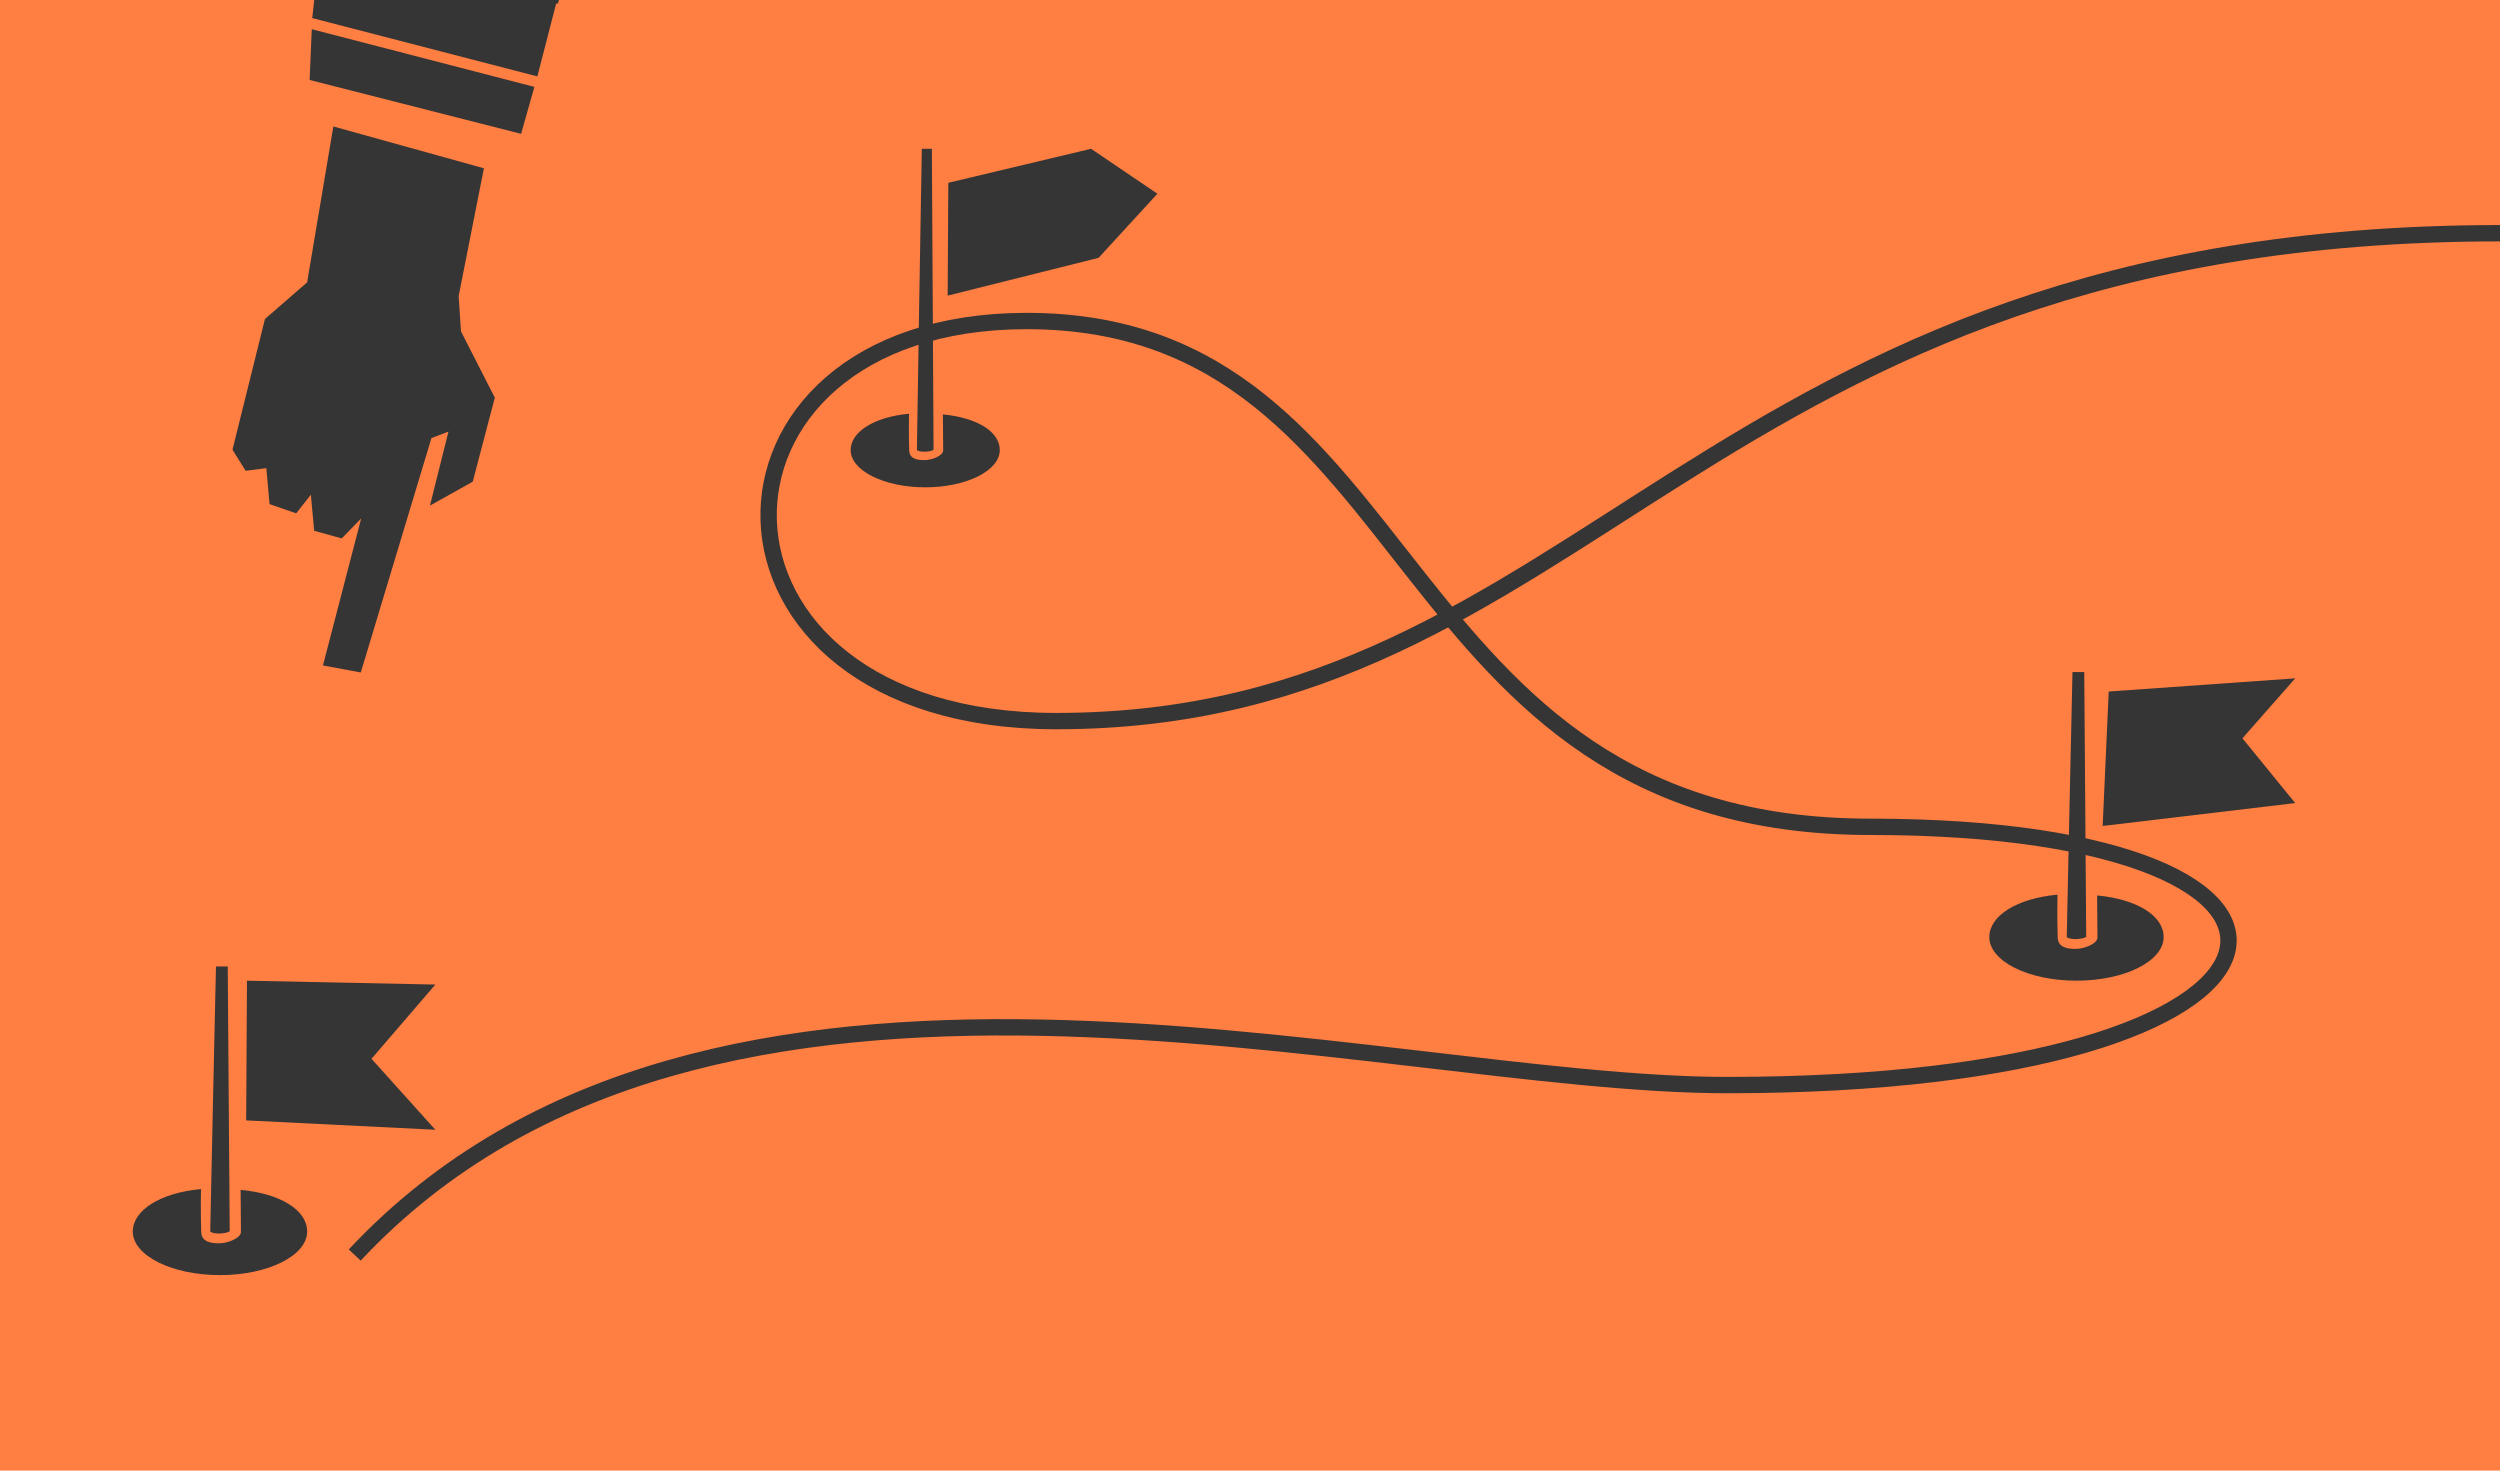
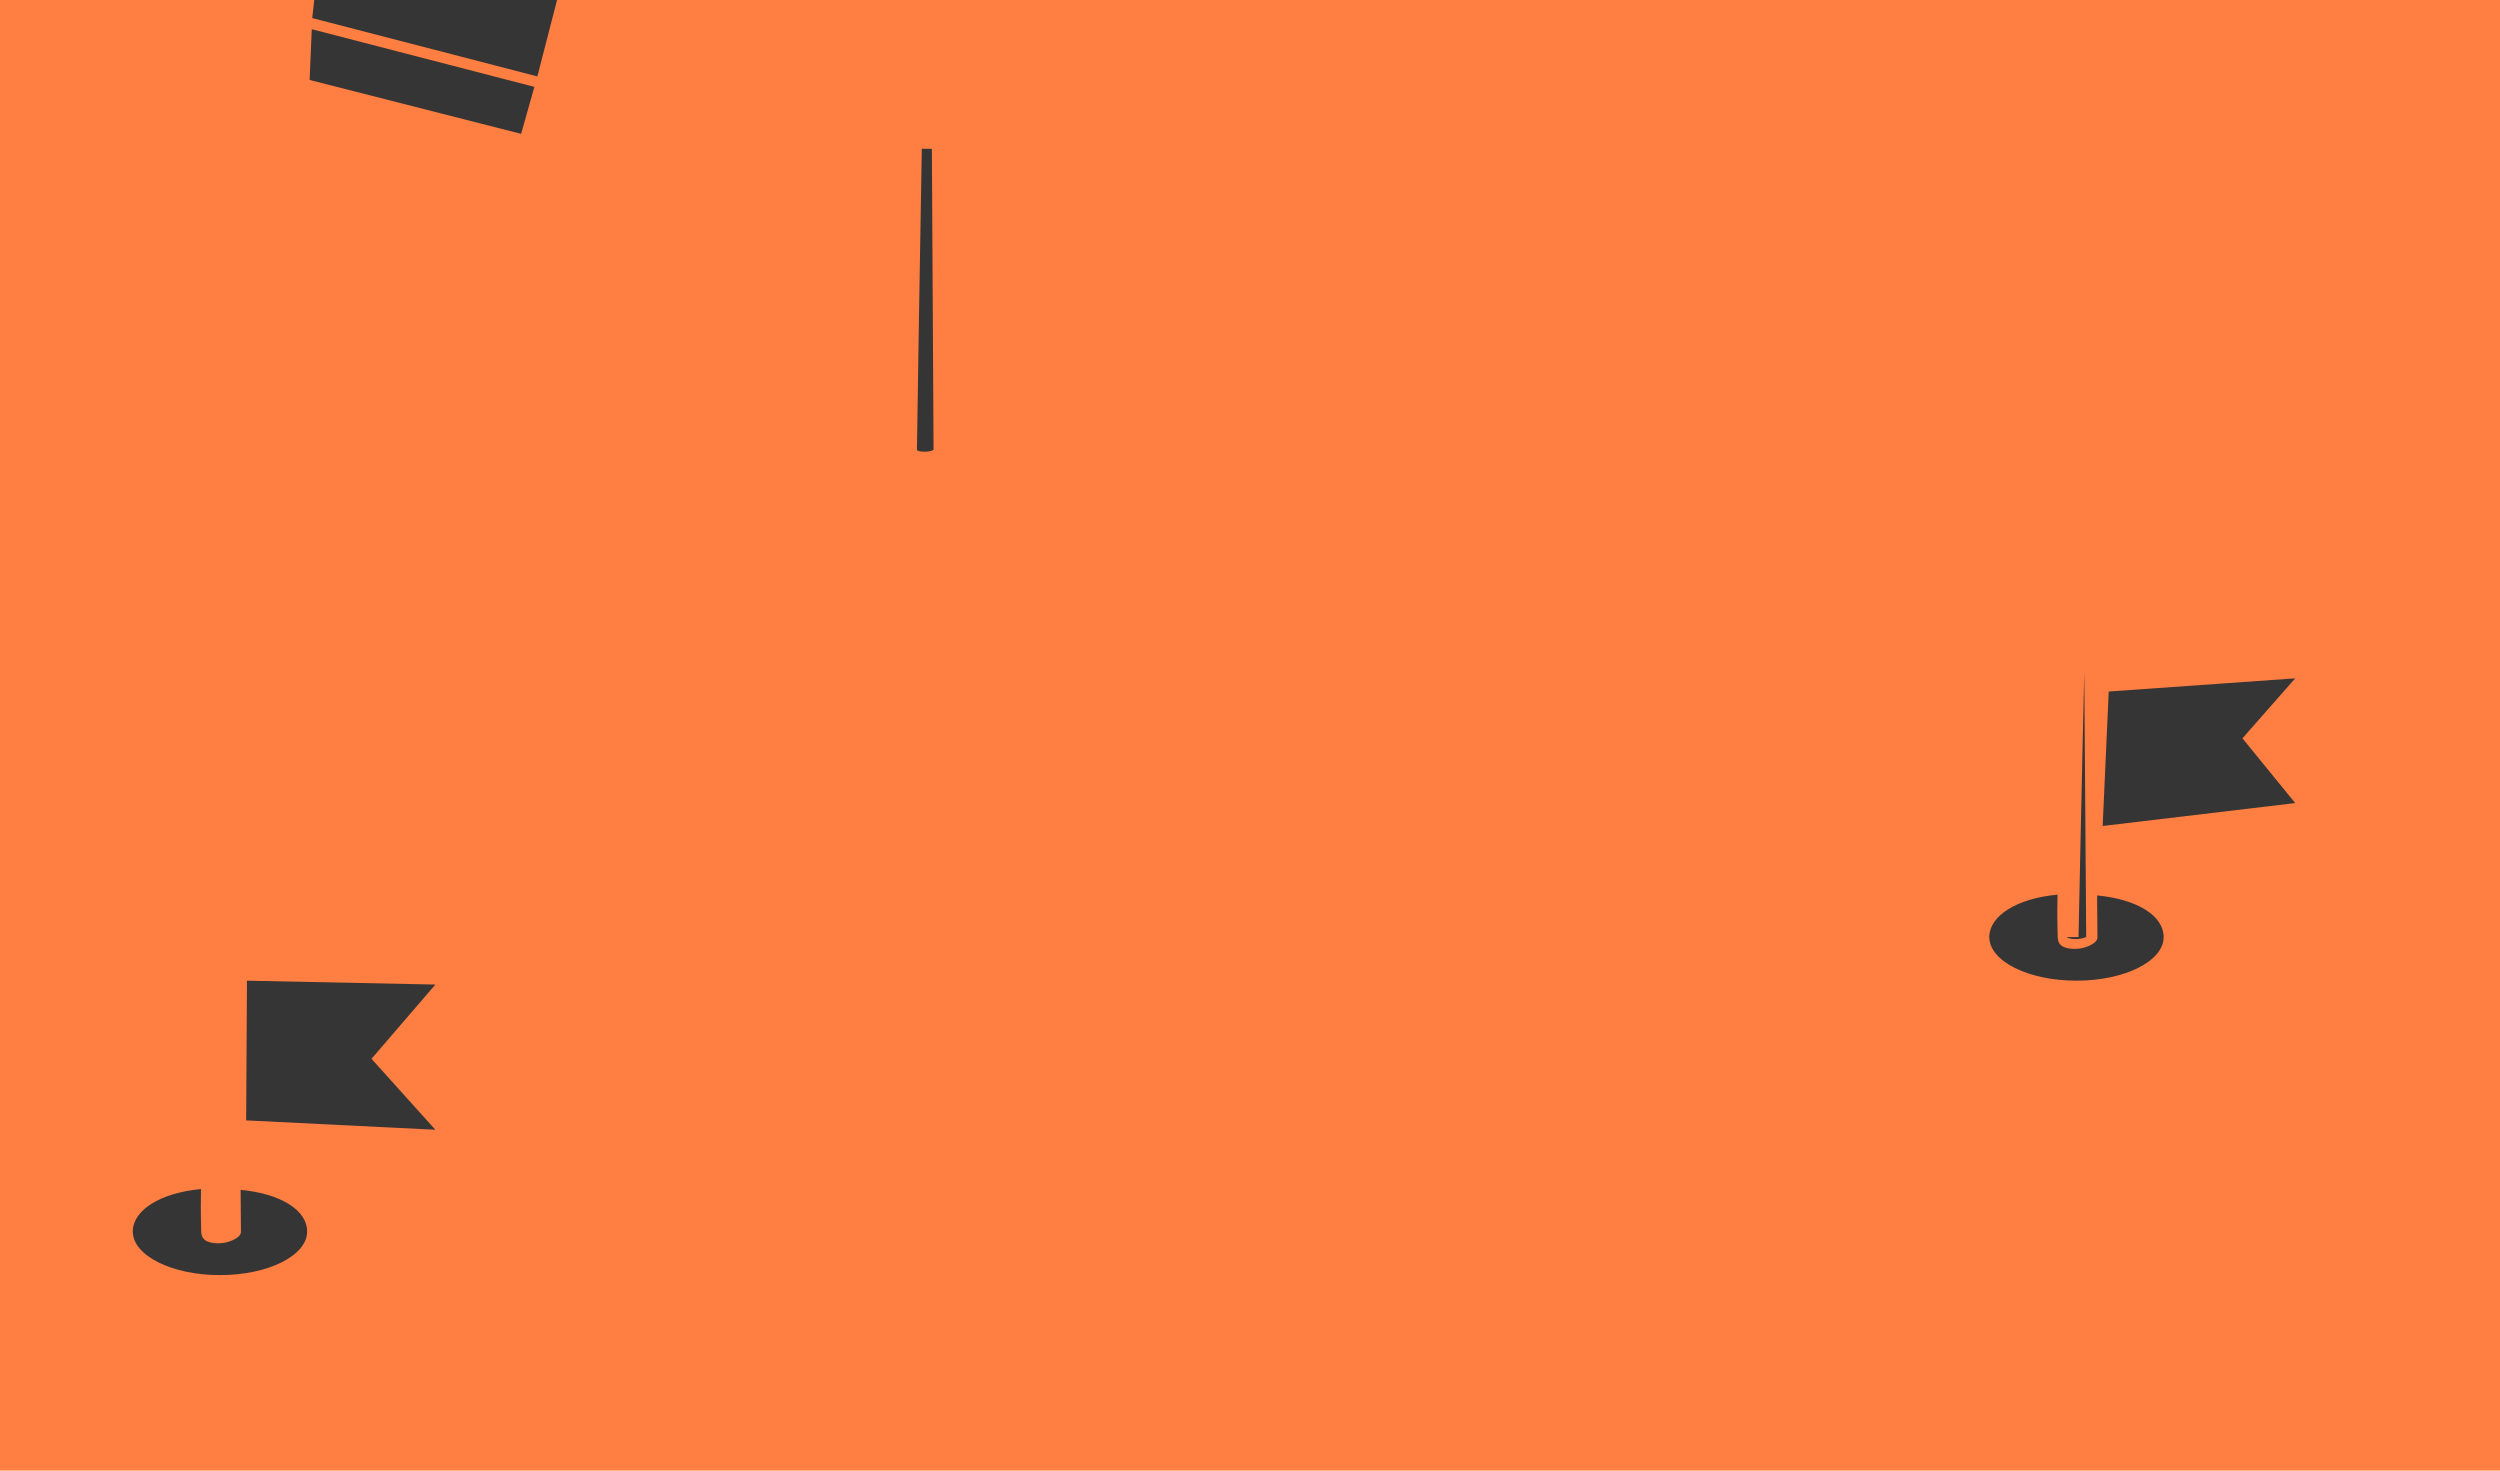
<svg xmlns="http://www.w3.org/2000/svg" width="612" height="360" viewBox="0 0 459 270">
  <g data-name="Ebene 1">
    <path d="M0 270h459V0H0Z" fill="#ff7e42" />
    <clipPath id="a">
      <path transform="matrix(1 0 0 -1 0 270)" d="M0 0h459v270H0Z" />
    </clipPath>
    <g clip-path="url(#a)">
-       <path stroke-width="3" stroke-miterlimit="10" fill="none" stroke="#353535" d="M65.124 230.425c65.244-69.705 187.024-31.205 252.014-31.205 114.133 0 121.157-47.415 26.303-47.415-89.83 0-81.378-92.867-154.942-92.867-63.972 0-64.133 73.455 5.405 73.455 98.334 0 117.916-89.572 265.096-89.572" />
      <path d="m45.343 180.054 34.587.71-11.723 13.634 11.723 13.024-34.735-1.718ZM44.178 218.458c.033 4.476.062 7.429.062 7.724 0 1.134-2.404 2.089-4.007 2.089-1.427 0-3.291-.216-3.291-2.163 0-.357-.131-3.36-.038-7.795-7.448.684-12.523 3.872-12.523 7.794 0 4.42 7.166 8.003 16.007 8.003 8.839 0 16.005-3.583 16.005-8.003 0-3.904-4.819-6.944-12.215-7.649M38.6 226.108Z" fill="#353535" />
-       <path d="M38.6 226.101c.059.094.436.303 1.236.361 1.158.078 2.135-.21 2.338-.413-.008-2.077-.318-42.997-.36-48.608h-2.16c-.125 5.62-1.051 47.213-1.053 48.66M174.112 33.559l26.207-6.241 12.18 8.251-10.802 11.772-27.705 6.935ZM173.115 76.085c.028 3.828.053 6.354.053 6.606 0 .97-2.055 1.788-3.425 1.788-1.222 0-2.816-.186-2.816-1.85 0-.306-.112-2.874-.032-6.668-6.37.585-10.712 3.312-10.712 6.666 0 3.781 6.13 6.845 13.69 6.845 7.561 0 13.69-3.064 13.69-6.845 0-3.339-4.12-5.939-10.447-6.542M168.345 82.629v-.001Z" fill="#353535" />
      <path d="M168.345 82.623c.05.08.372.26 1.056.308.991.067 1.826-.18 2-.353-.007-1.776-.272-50.46-.308-55.26h-1.848c-.107 4.805-.898 54.068-.9 55.305M387.162 126.963l34.237-2.419-9.688 11.01 9.688 11.89-35.35 4.204ZM385.031 164.402c.034 4.476.063 7.43.063 7.724 0 1.134-2.404 2.09-4.007 2.09-1.428 0-3.291-.217-3.291-2.164 0-.357-.132-3.36-.038-7.795-7.447.684-12.522 3.872-12.522 7.794 0 4.42 7.166 8.003 16.005 8.003 8.84 0 16.005-3.583 16.005-8.003 0-3.904-4.817-6.944-12.214-7.649M379.455 172.052Z" fill="#353535" />
-       <path d="M379.455 172.046c.058.094.435.303 1.235.36 1.158.078 2.135-.21 2.338-.413-.008-2.076-.318-42.996-.36-48.607h-2.16c-.125 5.619-1.05 47.213-1.053 48.66M57.24 5.362l-.394 9.32 38.829 9.89 2.437-8.62ZM58.584-8.044 57.327 3.319l41.33 10.709 4.207-16.3Z" fill="#353535" />
-       <path d="m102.432.672 17.74-62.739L60.9-81 57.687-5.16ZM86.796 88.435l4.051-15.427L84.63 60.83l-.42-6.475 4.634-23.457-27.642-7.68-4.81 28.623-7.749 6.729-5.957 23.994 2.414 3.873 3.8-.488.59 6.603 4.894 1.7 2.69-3.426.608 6.63 5.058 1.395 3.574-3.663-7.02 26.99 6.946 1.288 12.974-43.038 3.126-1.19-3.4 13.59Z" fill="#353535" />
+       <path d="M379.455 172.046c.058.094.435.303 1.235.36 1.158.078 2.135-.21 2.338-.413-.008-2.076-.318-42.996-.36-48.607c-.125 5.619-1.05 47.213-1.053 48.66M57.24 5.362l-.394 9.32 38.829 9.89 2.437-8.62ZM58.584-8.044 57.327 3.319l41.33 10.709 4.207-16.3Z" fill="#353535" />
    </g>
  </g>
</svg>